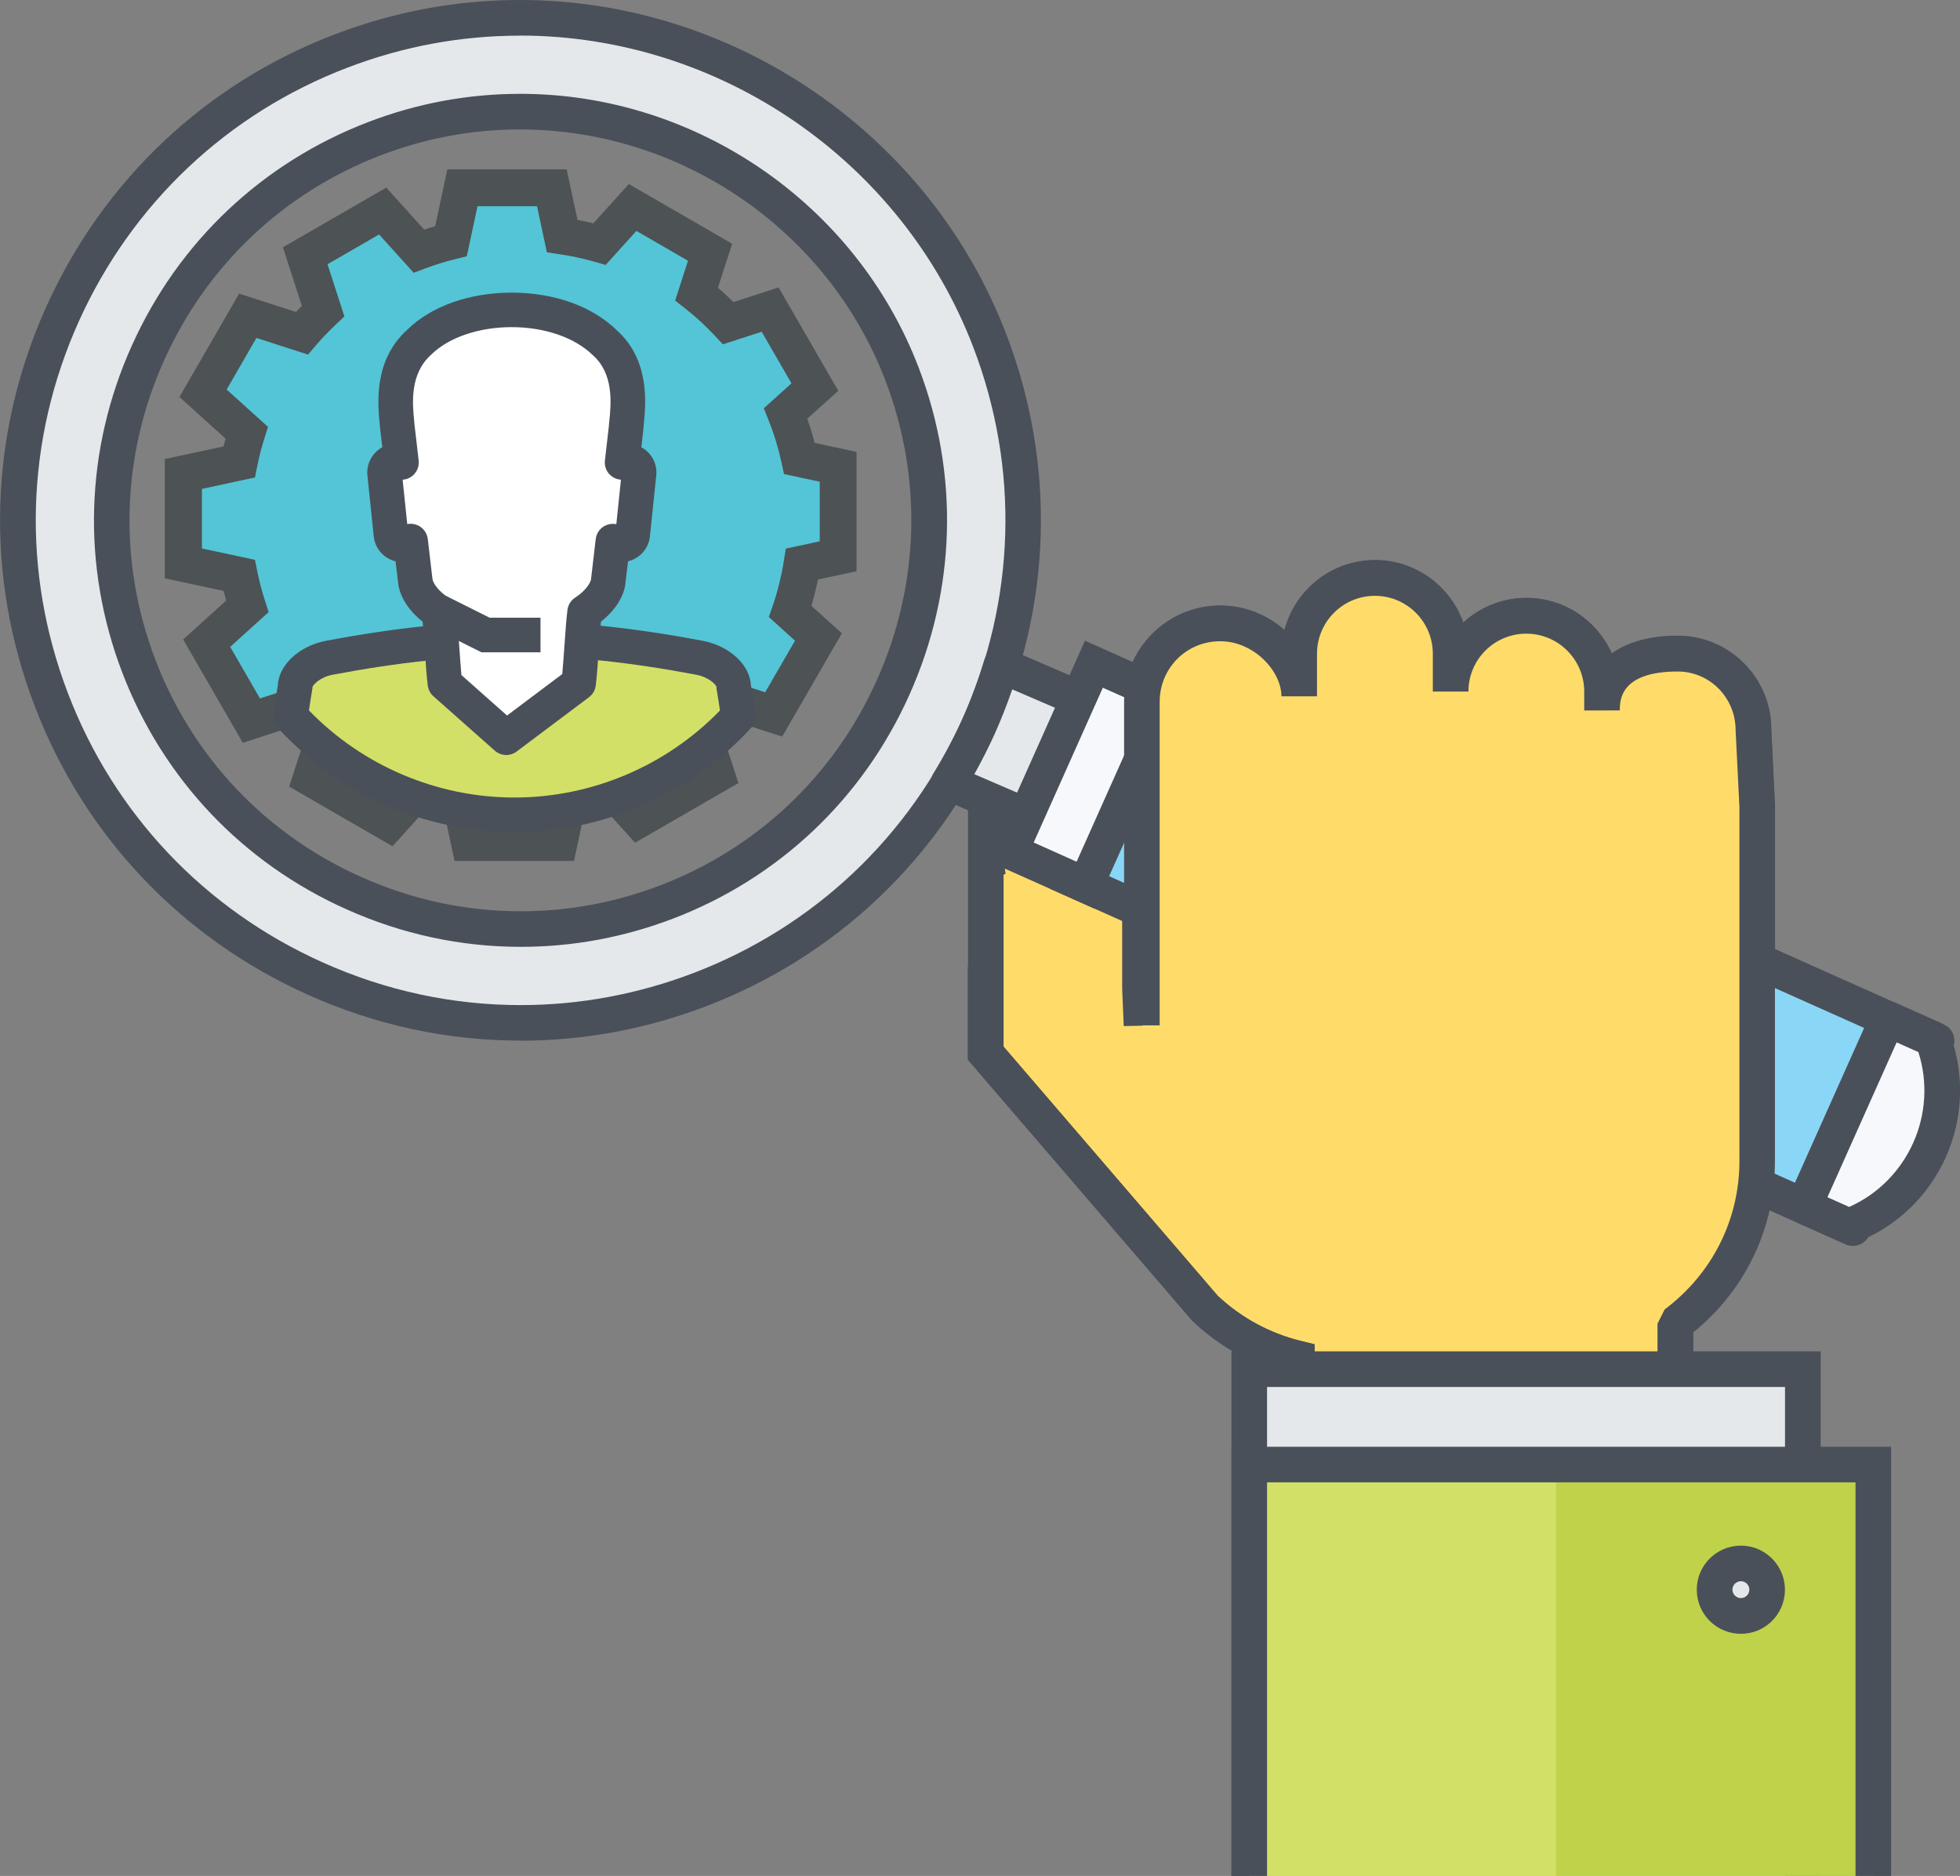
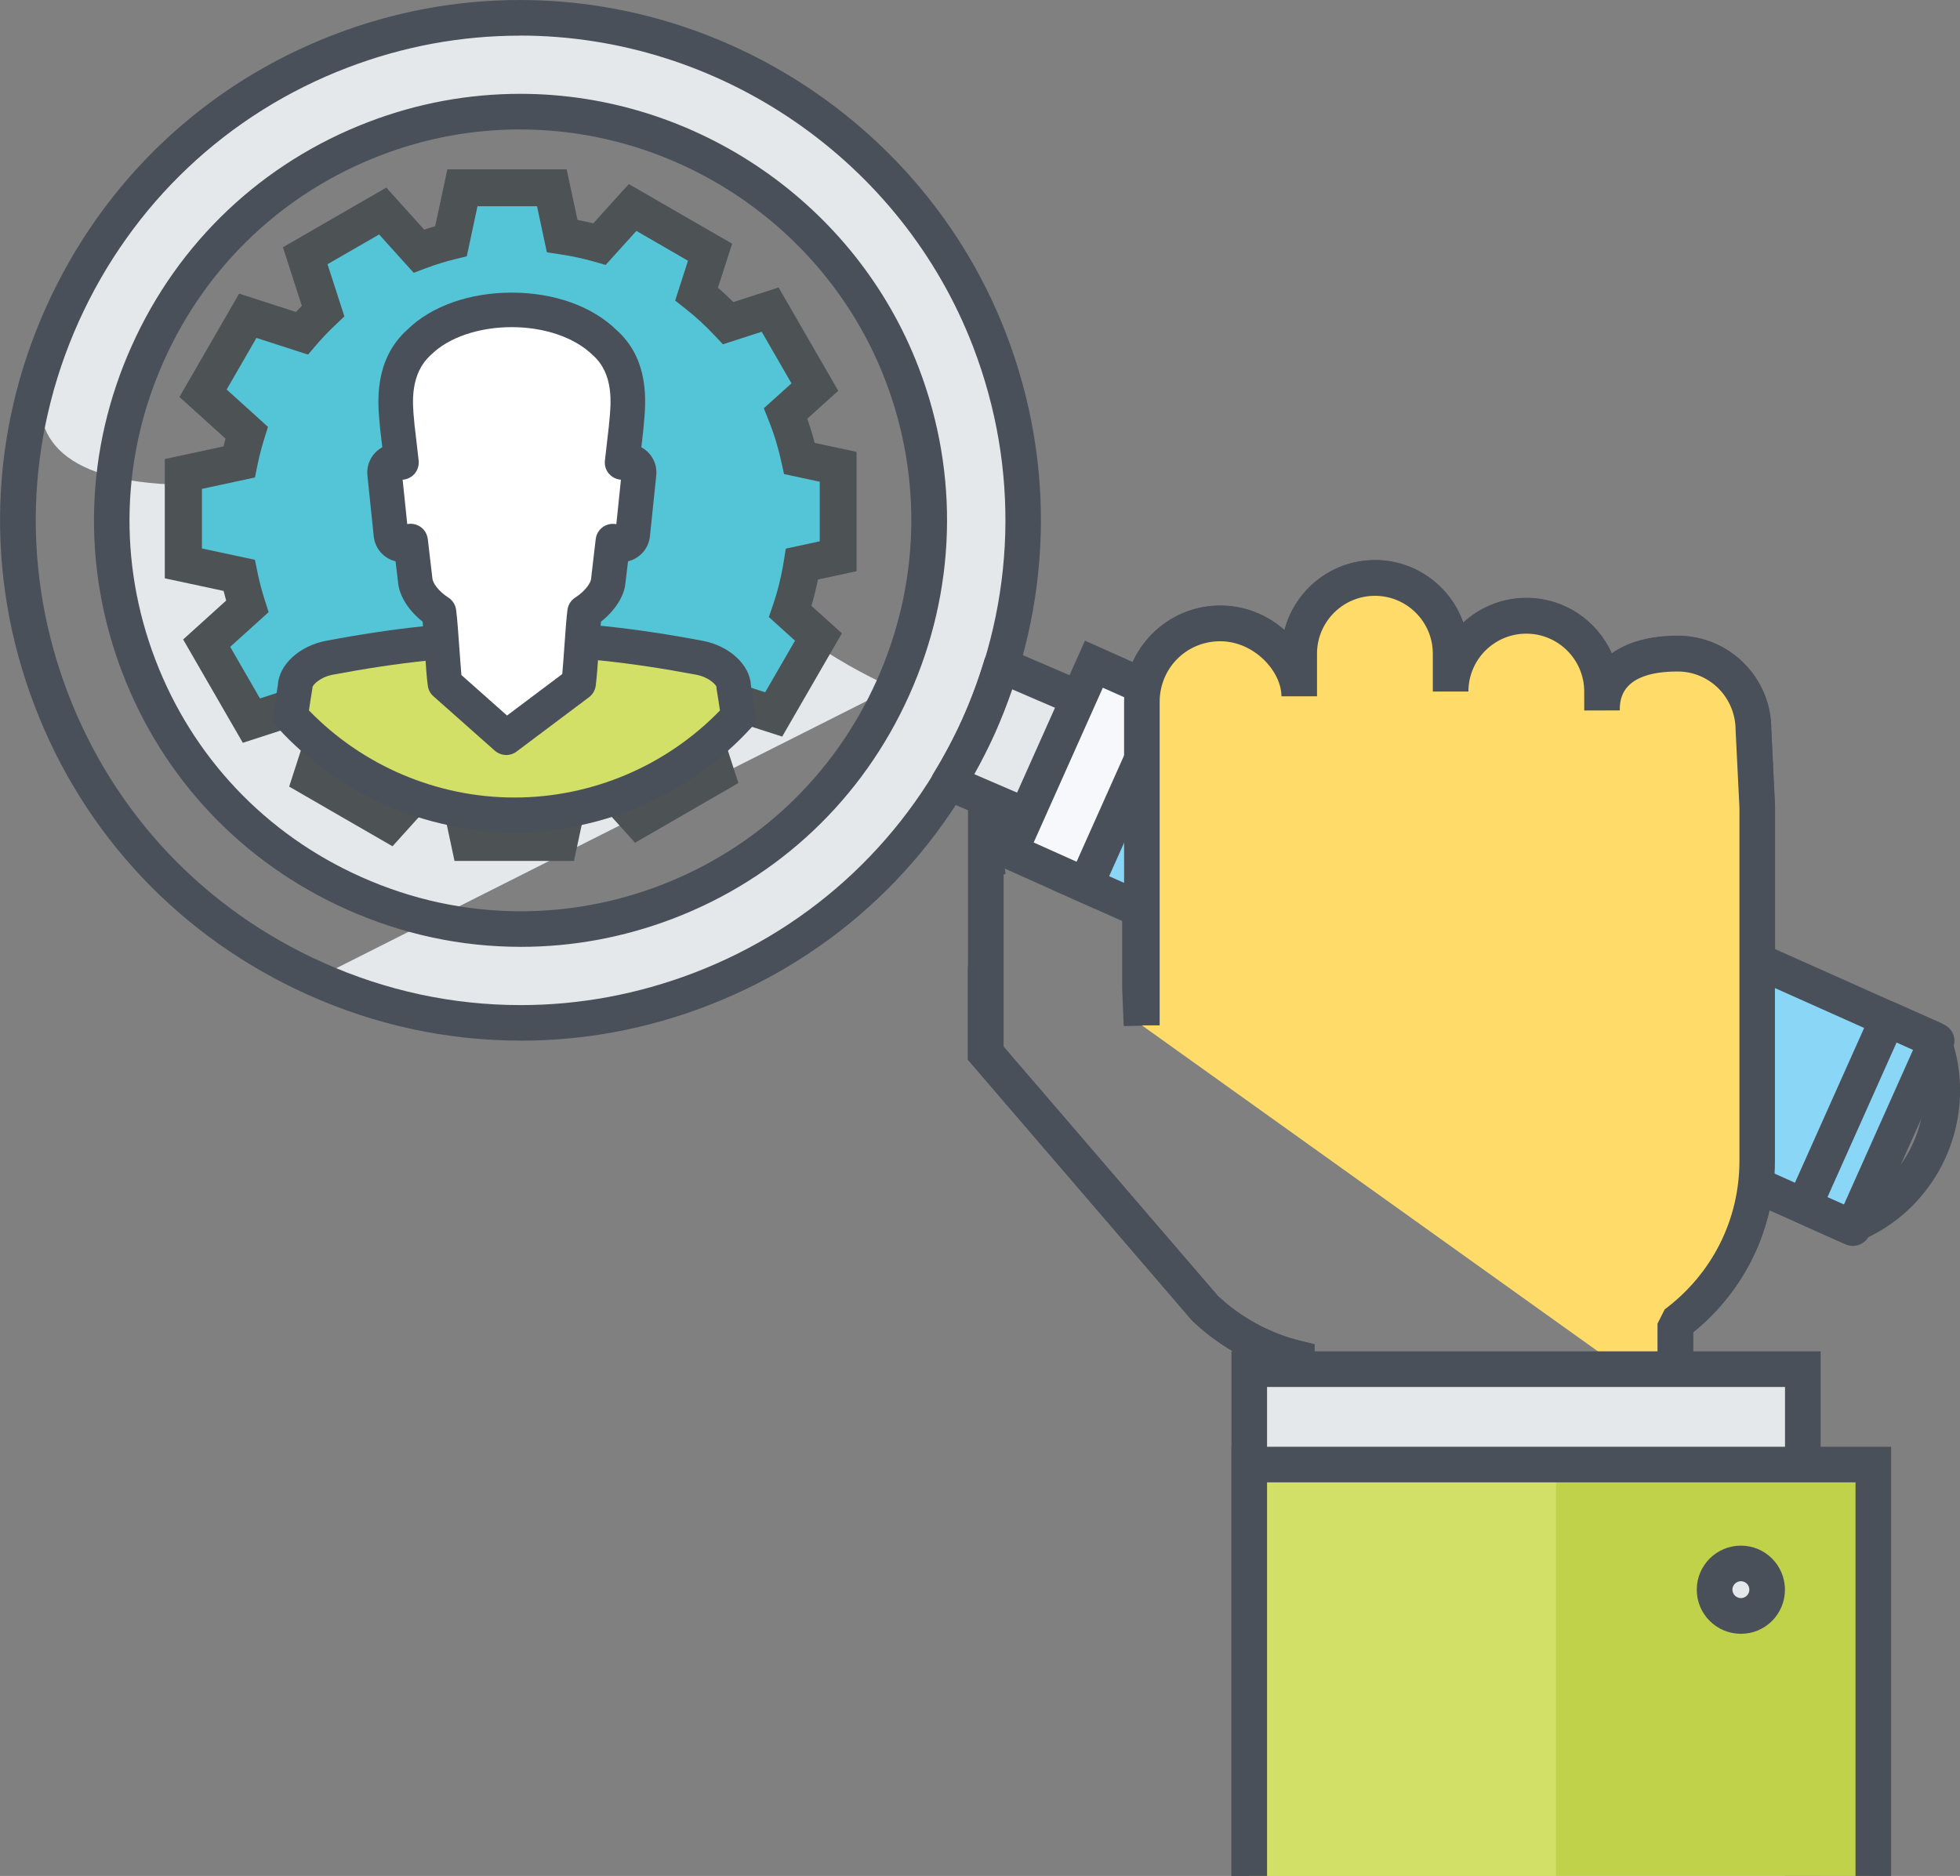
<svg xmlns="http://www.w3.org/2000/svg" id="Layer_2" data-name="Layer 2" viewBox="0 0 276.54 264.7">
  <rect x="0" y="0" width="276.54" height="264.7" fill="#808080" stroke="none" />
  <defs>
    <style>
      .cls-1 {
        fill: #f6f8fc;
      }

      .cls-2 {
        fill: #fff;
      }

      .cls-3 {
        fill: #ffdc6a;
      }

      .cls-4 {
        fill: #e4e8eb;
      }

      .cls-5 {
        fill: #8ad6f7;
      }

      .cls-6 {
        fill: #bfd24a;
      }

      .cls-7 {
        fill: #d3e067;
      }

      .cls-8 {
        fill: #53c5d6;
      }

      .cls-9 {
        fill: #4a5059;
      }

      .cls-10 {
        fill: #4d5254;
      }
    </style>
  </defs>
  <g id="Layer_1-2" data-name="Layer 1">
    <g>
      <g>
-         <path class="cls-3" d="m236.37,198.48v-11.71c7.01-5.25,11.56-13.57,11.56-22.98v-49.85l-.54-11.02c0-5.89-4.78-10.68-10.68-10.68s-10.69,2.12-10.69,8.01v-2.67c0-5.9-4.78-10.68-10.68-10.68s-10.68,4.78-10.68,10.68v-5.34c0-5.9-4.79-10.68-10.68-10.68s-10.68,4.79-10.68,10.68v6.01c0-5.04-.1.77-.1.77,0-6.09-4.96-11.05-11.05-11.05s-11.05,4.97-11.05,11.05l-.06,45.66-.22-5.26v-22.08c0-9.02-7.3-16.32-16.32-16.32h-5.43c-.24,0,.23.02,0,.04v20.42s-.04,0,0,.02v27.1l30.93,35.99c3.58,3.39,8.02,5.86,12.95,7.06v6.83h53.42Z" />
        <path class="cls-9" d="m238.88,198.48h-5.02v-12.97l1.01-.75c6.7-5.02,10.55-12.66,10.55-20.97v-49.85l-.54-10.9c0-4.62-3.67-8.29-8.17-8.29-8.16,0-8.17,4.12-8.17,5.49h0s-5.02.01-5.02.01v-2.67c0-4.5-3.66-8.17-8.17-8.17s-8.17,3.66-8.17,8.17h-5.02v-5.34c0-4.5-3.66-8.17-8.17-8.17s-8.17,3.67-8.17,8.17v6.01h-.08c0,.45-.01.81-.01.81l-5.02-.04c0-4.71-3.83-8.54-8.54-8.54s-8.54,3.83-8.54,8.54l-.06,45.66-5.02.1-.22-5.26v-22.18c0-7.61-6.2-13.8-13.81-13.8h-2.92v17.73l.28,2.05-.28.08v24.28l30.24,35.18c3.3,3.09,7.35,5.29,11.73,6.36l1.92.47v8.8h-5.02v-4.92c-4.53-1.42-8.7-3.87-12.17-7.15l-.18-.19-31.54-36.7v-46.3l-.15-.02.24-4.71h7.86c5.6,0,10.63,2.45,14.08,6.33v-5.84c0-7.48,6.09-13.56,13.57-13.56,3.48,0,6.65,1.31,9.06,3.47,1.47-5.68,6.64-9.89,12.77-9.89,5.74,0,10.64,3.69,12.45,8.82,2.35-2.16,5.48-3.48,8.91-3.48,5.37,0,10,3.23,12.05,7.84,2.25-1.62,5.41-2.5,9.31-2.5,7.27,0,13.19,5.92,13.19,13.19l.53,10.9v49.98c0,9.49-4.19,18.24-11.55,24.21v10.49Z" />
-         <path class="cls-4" d="m125.98,97.05c6.35-14.13,6.8-29.81,1.3-44.23-11.33-29.7-44.72-44.63-74.41-33.27-14.33,5.48-25.68,16.21-31.99,30.24-6.34,14.1-6.79,29.8-1.3,44.17,5.49,14.38,16.25,25.75,30.34,32.04,14.06,6.3,29.74,6.74,44.1,1.27,14.32-5.47,25.67-16.2,31.96-30.23m-81.47,41.05c-17.3-7.75-30.55-21.74-37.29-39.41C.45,80.99,1,61.68,8.79,44.36,16.56,27.12,30.54,13.9,48.14,7.18c36.51-13.94,77.57,4.41,91.51,40.92,6.77,17.72,6.2,37.03-1.58,54.36-7.76,17.25-21.73,30.43-39.33,37.16-17.67,6.75-36.93,6.21-54.22-1.53" />
+         <path class="cls-4" d="m125.98,97.05c6.35-14.13,6.8-29.81,1.3-44.23-11.33-29.7-44.72-44.63-74.41-33.27-14.33,5.48-25.68,16.21-31.99,30.24-6.34,14.1-6.79,29.8-1.3,44.17,5.49,14.38,16.25,25.75,30.34,32.04,14.06,6.3,29.74,6.74,44.1,1.27,14.32-5.47,25.67-16.2,31.96-30.23c-17.3-7.75-30.55-21.74-37.29-39.41C.45,80.99,1,61.68,8.79,44.36,16.56,27.12,30.54,13.9,48.14,7.18c36.51-13.94,77.57,4.41,91.51,40.92,6.77,17.72,6.2,37.03-1.58,54.36-7.76,17.25-21.73,30.43-39.33,37.16-17.67,6.75-36.93,6.21-54.22-1.53" />
        <path class="cls-9" d="m73.39,18.26c-6.71,0-13.31,1.22-19.63,3.64-13.71,5.24-24.57,15.52-30.6,28.93-6.06,13.48-6.5,28.48-1.24,42.25,5.25,13.75,15.55,24.63,29.02,30.65,7.19,3.22,14.77,4.85,22.54,4.85h0c6.7,0,13.3-1.22,19.64-3.64,13.69-5.23,24.55-15.5,30.57-28.91,6.06-13.49,6.5-28.52,1.25-42.3-8.09-21.21-28.8-35.46-51.54-35.46m.09,115.33h0c-8.48,0-16.75-1.78-24.59-5.29-14.69-6.56-25.93-18.44-31.66-33.44-5.74-15.02-5.26-31.4,1.36-46.1,6.57-14.63,18.43-25.84,33.39-31.56,6.89-2.64,14.1-3.97,21.42-3.97,24.81,0,47.41,15.55,56.23,38.69,5.74,15.04,5.26,31.43-1.35,46.15-6.56,14.63-18.41,25.84-33.36,31.55-6.91,2.63-14.12,3.97-21.43,3.97m-.12-128.57c-8.31,0-16.49,1.51-24.32,4.5-16.98,6.48-30.46,19.22-37.96,35.86-7.51,16.71-8.05,35.32-1.52,52.41,6.5,17.03,19.27,30.53,35.98,38.01,8.9,3.99,18.3,6.01,27.91,6.01,8.31,0,16.52-1.53,24.39-4.53,16.98-6.49,30.46-19.22,37.94-35.84,7.51-16.74,8.06-35.36,1.53-52.44C127.27,22.7,101.57,5.02,73.36,5.02m.09,141.81c-10.33,0-20.41-2.17-29.96-6.45-17.93-8.03-31.64-22.52-38.61-40.8-7.02-18.34-6.44-38.32,1.63-56.26C14.55,25.46,29.02,11.79,47.25,4.84,55.64,1.63,64.43,0,73.36,0c30.28,0,57.86,18.97,68.64,47.21,7.01,18.33,6.43,38.32-1.64,56.29-8.03,17.85-22.49,31.51-40.73,38.48-8.45,3.23-17.25,4.86-26.18,4.86" />
        <path class="cls-4" d="m145.61,115.49c-3.91-1.68-7.83-3.37-11.76-5.07,1.55-2.54,2.97-5.18,4.21-7.95,1.26-2.82,2.32-5.69,3.2-8.6,3.93,1.69,7.85,3.39,11.81,5.08l-7.47,16.54Z" />
        <path class="cls-9" d="m144.62,117.8c-3.91-1.68-7.83-3.37-11.76-5.07-.67-.29-1.18-.85-1.4-1.55-.22-.69-.13-1.45.25-2.07,1.56-2.55,2.93-5.14,4.07-7.67,1.18-2.62,2.22-5.42,3.09-8.3.21-.68.7-1.25,1.35-1.55.65-.3,1.39-.31,2.05-.03l11.8,5.08-1.98,4.62-9.27-3.99c-.74,2.15-1.56,4.23-2.45,6.23-.86,1.9-1.83,3.82-2.9,5.74,3.05,1.32,6.1,2.63,9.15,3.94l-1.98,4.62Z" />
      </g>
      <g>
        <rect class="cls-5" x="196.86" y="73.71" width="28.95" height="122.67" transform="translate(1.81 272.88) rotate(-65.92)" />
        <path class="cls-9" d="m152.75,121.96l107.41,48.01,9.76-21.84-107.41-48.01-9.76,21.84Zm108.67,53.84c-.35,0-.7-.07-1.02-.22l-111.99-50.06c-1.26-.57-1.83-2.05-1.27-3.32l11.81-26.43c.27-.61.77-1.08,1.4-1.32.62-.24,1.31-.22,1.92.05l112,50.06c1.26.57,1.83,2.05,1.27,3.32l-11.81,26.43c-.27.61-.77,1.08-1.4,1.32-.29.11-.59.17-.9.17" />
        <rect class="cls-1" x="139.28" y="103.48" width="28.95" height="11.65" transform="translate(-8.78 205.07) rotate(-65.92)" />
        <path class="cls-9" d="m145.85,118.88l6.05,2.71,9.76-21.85-6.06-2.7-9.76,21.85Zm8.59,9.34l-15.22-6.8,13.86-31.02,15.23,6.8-13.87,31.02Z" />
        <g>
-           <path class="cls-1" d="m260.87,173.03c10.55-4.03,15.84-15.87,11.81-26.43-2.12-.95-4.23-1.89-6.35-2.83-3.94,8.81-7.87,17.63-11.81,26.43,2.11.95,4.23,1.89,6.35,2.84" />
          <path class="cls-9" d="m257.84,168.93c1.02.46,2.04.91,3.07,1.37,8.31-3.72,12.53-13.16,9.76-21.85l-3.07-1.37c-3.25,7.28-6.51,14.57-9.76,21.84m3.03,6.61c-.35,0-.7-.07-1.02-.22-2.12-.94-4.24-1.89-6.35-2.84-1.27-.57-1.83-2.05-1.26-3.32,3.94-8.8,7.88-17.61,11.81-26.42.57-1.27,2.05-1.83,3.32-1.27l6.35,2.83c.61.28,1.09.77,1.32,1.4,4.52,11.84-1.43,25.15-13.26,29.67-.29.11-.6.17-.9.17" />
          <path class="cls-9" d="m185.46,198.48h-5.02v-4.92c-4.53-1.42-8.7-3.87-12.17-7.15l-.18-.19-31.54-36.7v-11.24c0-.06,0-.12,0-.18,0-.54-.01-.98,0-1.36v-.13c.06-.89.26-1.41.92-1.95l4.1-3.34v6.93c0,.24,0,.45,0,.65v8.76l30.24,35.18c3.3,3.09,7.35,5.29,11.73,6.36l1.92.47v8.8Z" />
          <path class="cls-3" d="m236.37,198.48v-11.71c7.01-5.25,11.56-13.57,11.56-22.98v-49.85l-.54-11.02c0-5.89-4.78-10.68-10.68-10.68s-10.69,2.12-10.69,8.01v-2.67c0-5.9-4.78-10.68-10.68-10.68s-10.68,4.78-10.68,10.68v-5.34c0-5.9-4.79-10.68-10.68-10.68s-10.68,4.79-10.68,10.68v6.01c0-5.04-5.05-10.29-11.15-10.29s-11.05,4.97-11.05,11.05v45.66l75.27,53.81Z" />
          <path class="cls-9" d="m238.88,198.48h-5.02v-11.71l1.01-2.01c6.7-5.02,10.55-12.66,10.55-20.97v-49.85l-.54-10.9c0-4.62-3.67-8.29-8.17-8.29-8.16,0-8.17,4.12-8.17,5.49h0s-5.02.01-5.02.01v-2.67c0-4.5-3.66-8.17-8.17-8.17s-8.17,3.66-8.17,8.17h-5.02v-5.34c0-4.5-3.66-8.17-8.17-8.17s-8.17,3.67-8.17,8.17v6.01h-5.02c0-3.52-3.85-7.77-8.64-7.77s-8.54,3.83-8.54,8.54v45.66h-5.02v-45.66c0-7.48,6.08-13.56,13.56-13.56,3.36,0,6.59,1.35,9.06,3.48,1.47-5.68,6.64-9.89,12.77-9.89,5.74,0,10.64,3.69,12.45,8.82,2.35-2.16,5.48-3.48,8.91-3.48,5.37,0,10,3.23,12.05,7.84,2.25-1.62,5.41-2.5,9.31-2.5,7.27,0,13.19,5.92,13.19,13.19l.53,10.9v49.98c0,9.49-4.19,18.24-11.55,24.21v10.49Z" />
        </g>
        <rect class="cls-4" x="176.26" y="193.19" width="78.1" height="71.51" />
        <polygon class="cls-9" points="256.88 264.7 251.85 264.7 251.85 195.7 178.77 195.7 178.77 264.7 173.75 264.7 173.75 190.67 256.88 190.67 256.88 264.7" />
        <rect class="cls-6" x="176.26" y="206.65" width="88.05" height="58.05" />
        <rect class="cls-7" x="176.26" y="206.65" width="43.28" height="58.05" />
        <g>
          <path class="cls-4" d="m245.63,228.01c-2.05,0-3.71-1.66-3.71-3.7s1.67-3.71,3.71-3.71,3.7,1.66,3.7,3.71-1.66,3.7-3.7,3.7" />
          <path class="cls-9" d="m245.63,218.09c-3.44,0-6.23,2.78-6.23,6.22s2.79,6.22,6.23,6.22,6.21-2.78,6.21-6.22-2.79-6.22-6.21-6.22m0,5.02c.66,0,1.19.54,1.19,1.19s-.53,1.19-1.19,1.19-1.2-.54-1.2-1.19.54-1.19,1.2-1.19" />
        </g>
        <polygon class="cls-9" points="266.82 264.7 261.8 264.7 261.8 209.16 178.77 209.16 178.77 264.7 173.75 264.7 173.75 204.14 266.82 204.14 266.82 264.7" />
        <g>
          <path class="cls-8" d="m78.07,27.95h-12.15s-1.55,7.3-1.55,7.3c-1.49.37-2.95.83-4.37,1.37l-4.92-5.49-10.53,6.12,2.43,7.57c-1.01.96-1.98,1.97-2.88,3.04l-7.35-2.39-6.08,10.61,5.92,5.4c-.41,1.31-.75,2.65-1.02,4.02l-7.58,1.64v12.25s7.58,1.64,7.58,1.64c.29,1.45.67,2.87,1.11,4.26l-5.52,5.03,6.08,10.61,6.88-2.24c1.05,1.24,2.19,2.4,3.39,3.5l-2.11,6.6,10.53,6.13,4.38-4.89c1.72.63,3.48,1.19,5.31,1.58l1.28,6.01h12.16l1.22-5.75c2.05-.35,4.04-.85,5.96-1.51l3.65,4.07,10.53-6.12-1.63-5.1c1.67-1.42,3.23-2.99,4.65-4.68l4.79,1.55,6.08-10.6-3.83-3.49c.72-2.09,1.25-4.27,1.6-6.5l4.91-1.06v-12.25s-5.25-1.14-5.25-1.14c-.45-2.13-1.09-4.19-1.87-6.18l3.97-3.61-6.08-10.61-5.68,1.85c-1.34-1.44-2.77-2.77-4.31-3.99l1.83-5.72-10.53-6.13-4.49,5c-1.65-.48-3.34-.84-5.08-1.1l-1.4-6.6Z" />
          <path class="cls-10" d="m68.35,116.27h8.41l1.2-5.59,1.74-.29c1.97-.33,3.92-.82,5.79-1.46l1.62-.55,3.53,3.91,7.28-4.2-1.58-4.91,1.34-1.13c1.62-1.37,3.14-2.89,4.52-4.52l1.13-1.34,4.63,1.49,4.21-7.28-3.69-3.34.56-1.63c.68-1.98,1.2-4.09,1.55-6.25l.28-1.77,4.79-1.03v-8.41s-5.04-1.08-5.04-1.08l-.36-1.65c-.42-1.96-1.03-3.97-1.82-5.95l-.67-1.68,3.9-3.52-4.2-7.28-5.47,1.77-1.13-1.2c-1.32-1.41-2.73-2.71-4.19-3.85l-1.42-1.12,1.81-5.62-7.28-4.21-4.34,4.8-1.57-.45c-1.52-.44-3.18-.8-4.93-1.06l-1.79-.27-1.39-6.5h-8.4s-1.51,7.06-1.51,7.06l-1.59.39c-1.43.35-2.85.79-4.23,1.31l-1.67.63-4.88-5.41-7.28,4.2,2.38,7.36-1.19,1.13c-1.06,1.01-1.98,1.96-2.81,2.94l-1.13,1.32-7.28-2.35-4.2,7.28,5.83,5.27-.5,1.6c-.39,1.24-.73,2.55-1,3.87l-.34,1.67-7.48,1.61v8.41s7.48,1.6,7.48,1.6l.34,1.68c.27,1.34.62,2.68,1.08,4.1l.51,1.6-5.42,4.9,4.2,7.28,6.79-2.2,1.13,1.32c.96,1.12,2.03,2.23,3.3,3.38l1.24,1.13-2.06,6.39,7.28,4.21,4.31-4.78,1.65.6c1.89.69,3.57,1.19,5.15,1.52l1.66.35,1.24,5.79Zm12.62,5.21h-16.84l-1.42-6.64c-.82-.22-1.66-.46-2.53-.75l-4.8,5.32-14.58-8.42,2.34-7.24c-.47-.46-.92-.92-1.35-1.38l-7.53,2.44-8.42-14.58,6.07-5.49c-.13-.46-.25-.91-.36-1.36l-8.3-1.78v-16.83s8.29-1.78,8.29-1.78c.09-.37.18-.74.28-1.1l-6.5-5.88,8.42-14.58,8.02,2.59c.27-.29.54-.57.83-.86l-2.67-8.27,14.58-8.42,5.35,5.93c.51-.17,1.03-.33,1.55-.48l1.72-8.03h16.83s1.53,7.14,1.53,7.14c.76.14,1.5.31,2.23.48l5.01-5.54,14.58,8.42-2.01,6.21c.75.64,1.48,1.32,2.19,2.02l6.37-2.06,8.42,14.58-4.37,3.94c.4,1.14.75,2.28,1.04,3.41l5.91,1.27v16.84s-5.45,1.17-5.45,1.17c-.25,1.26-.56,2.5-.92,3.71l4.3,3.88-8.42,14.57-5.35-1.72c-.84.92-1.73,1.8-2.65,2.65l1.82,5.63-14.58,8.42-4.08-4.52c-1.05.31-2.12.58-3.19.81l-1.35,6.29Z" />
          <path class="cls-7" d="m103.54,96.91c0-1.7-2.14-3.59-4.81-4.1-18.64-3.52-33.62-3.52-52.26,0-2.67.51-4.81,2.39-4.81,4.1-.26,1.57-.46,2.93-.63,4.17,7.83,8.54,19.07,13.9,31.57,13.9s23.74-5.36,31.57-13.9c-.17-1.23-.37-2.59-.63-4.17" />
          <path class="cls-9" d="m43.6,100.25c7.58,7.82,18.08,12.28,28.99,12.28s21.41-4.46,28.99-12.28c-.13-.9-.28-1.87-.46-2.94l-.03-.2v-.2c-.08-.3-1.07-1.36-2.83-1.7-18.75-3.54-32.59-3.54-51.35,0-1.75.34-2.74,1.4-2.83,1.75v.2l-.03.14c-.18,1.08-.33,2.05-.46,2.95m28.99,17.16c-12.65,0-24.81-5.35-33.37-14.69l-.77-.84.15-1.13c.16-1.21.36-2.54.61-4.07.15-2.87,3.01-5.53,6.78-6.26,19.4-3.66,33.8-3.66,53.18,0,3.78.72,6.64,3.39,6.79,6.26.25,1.53.45,2.86.61,4.07l.16,1.14-.77.84c-8.56,9.33-20.72,14.69-33.37,14.69" />
          <path class="cls-2" d="m81.63,96.43c.28-2,.57-8.06.86-10.06,1.87-1.2,3.22-2.97,3.34-4.44.22-1.86.44-3.71.65-5.57.26.27.61.47,1.01.51.89.09,1.68-.56,1.78-1.44l.89-8.58c.09-.89-.55-1.68-1.44-1.77-.33-.04-.66.04-.94.19.19-1.64.38-3.26.56-4.9.15-2.24,1.26-8.2-3.05-12.05-6.23-6.12-19.94-6.12-26.17,0-4.31,3.85-3.2,9.81-3.05,12.05.19,1.64.38,3.26.57,4.9-.27-.16-.6-.23-.94-.19-.88.09-1.53.88-1.44,1.77l.89,8.58c.09.89.88,1.53,1.77,1.44.4-.04.75-.24,1-.51.21,1.86.43,3.72.65,5.57.13,1.47,1.48,3.24,3.35,4.44.28,2,.57,8.06.85,10.06l8.65,7.67,10.22-7.67Z" />
          <path class="cls-9" d="m65.08,95.23l6.46,5.73,7.79-5.85c.1-1.04.2-2.48.3-3.89.15-2.12.29-4.12.44-5.2.1-.7.5-1.33,1.1-1.71,1.5-.96,2.19-2.16,2.22-2.58.23-1.95.45-3.8.66-5.66.11-.94.75-1.74,1.65-2.03.41-.14.85-.16,1.26-.08l.65-6.27c-.42-.03-.84-.17-1.2-.41-.76-.51-1.17-1.4-1.06-2.31.19-1.63.38-3.25.56-4.88,0-.15.04-.44.07-.76.24-2.45.63-6.57-2.32-9.2-2.56-2.51-6.82-3.97-11.46-3.97s-8.9,1.45-11.37,3.89c-3.02,2.71-2.64,6.82-2.4,9.27.03.33.06.63.08.88l.02.11c.18,1.56.36,3.11.54,4.67.1.91-.31,1.81-1.08,2.31-.36.24-.77.37-1.18.4l.65,6.26c.41-.08.84-.06,1.25.08.9.3,1.54,1.09,1.65,2.04.21,1.86.43,3.71.65,5.56.05.58.79,1.75,2.24,2.68.6.38,1,1.01,1.1,1.71.15,1.09.3,3.11.45,5.25.1,1.44.21,2.91.3,3.94m6.33,11.32c-.58,0-1.16-.21-1.62-.61l-8.65-7.67c-.44-.38-.72-.91-.8-1.49-.15-1.07-.29-3.05-.43-5.14-.1-1.41-.2-2.86-.3-3.9-2-1.58-3.31-3.65-3.47-5.58-.11-.96-.23-1.95-.35-2.94-1.65-.39-2.91-1.79-3.08-3.54l-.89-8.57c-.17-1.68.71-3.23,2.1-3.98-.08-.74-.17-1.48-.26-2.23l-.03-.23c-.03-.33-.05-.59-.08-.86-.28-2.93-.85-9.01,3.92-13.29,3.34-3.28,8.73-5.21,14.71-5.21s11.37,1.93,14.8,5.29c4.71,4.2,4.12,10.3,3.84,13.23-.03.28-.05.52-.06.73-.1.88-.19,1.73-.29,2.57.46.25.88.59,1.22,1.01.68.84,1,1.9.88,2.98l-.89,8.57c-.18,1.75-1.45,3.14-3.09,3.53-.12,1.01-.24,2.01-.36,3.02-.15,1.86-1.44,3.91-3.46,5.5-.1,1.03-.2,2.46-.3,3.85-.15,2.12-.29,4.12-.44,5.2-.09.64-.43,1.22-.95,1.61l-10.22,7.67c-.44.33-.95.49-1.46.49" />
        </g>
-         <polygon class="cls-9" points="76.26 92.04 67.93 92.04 60.58 88.37 62.76 84 69.08 87.16 76.26 87.16 76.26 92.04" />
      </g>
    </g>
  </g>
</svg>